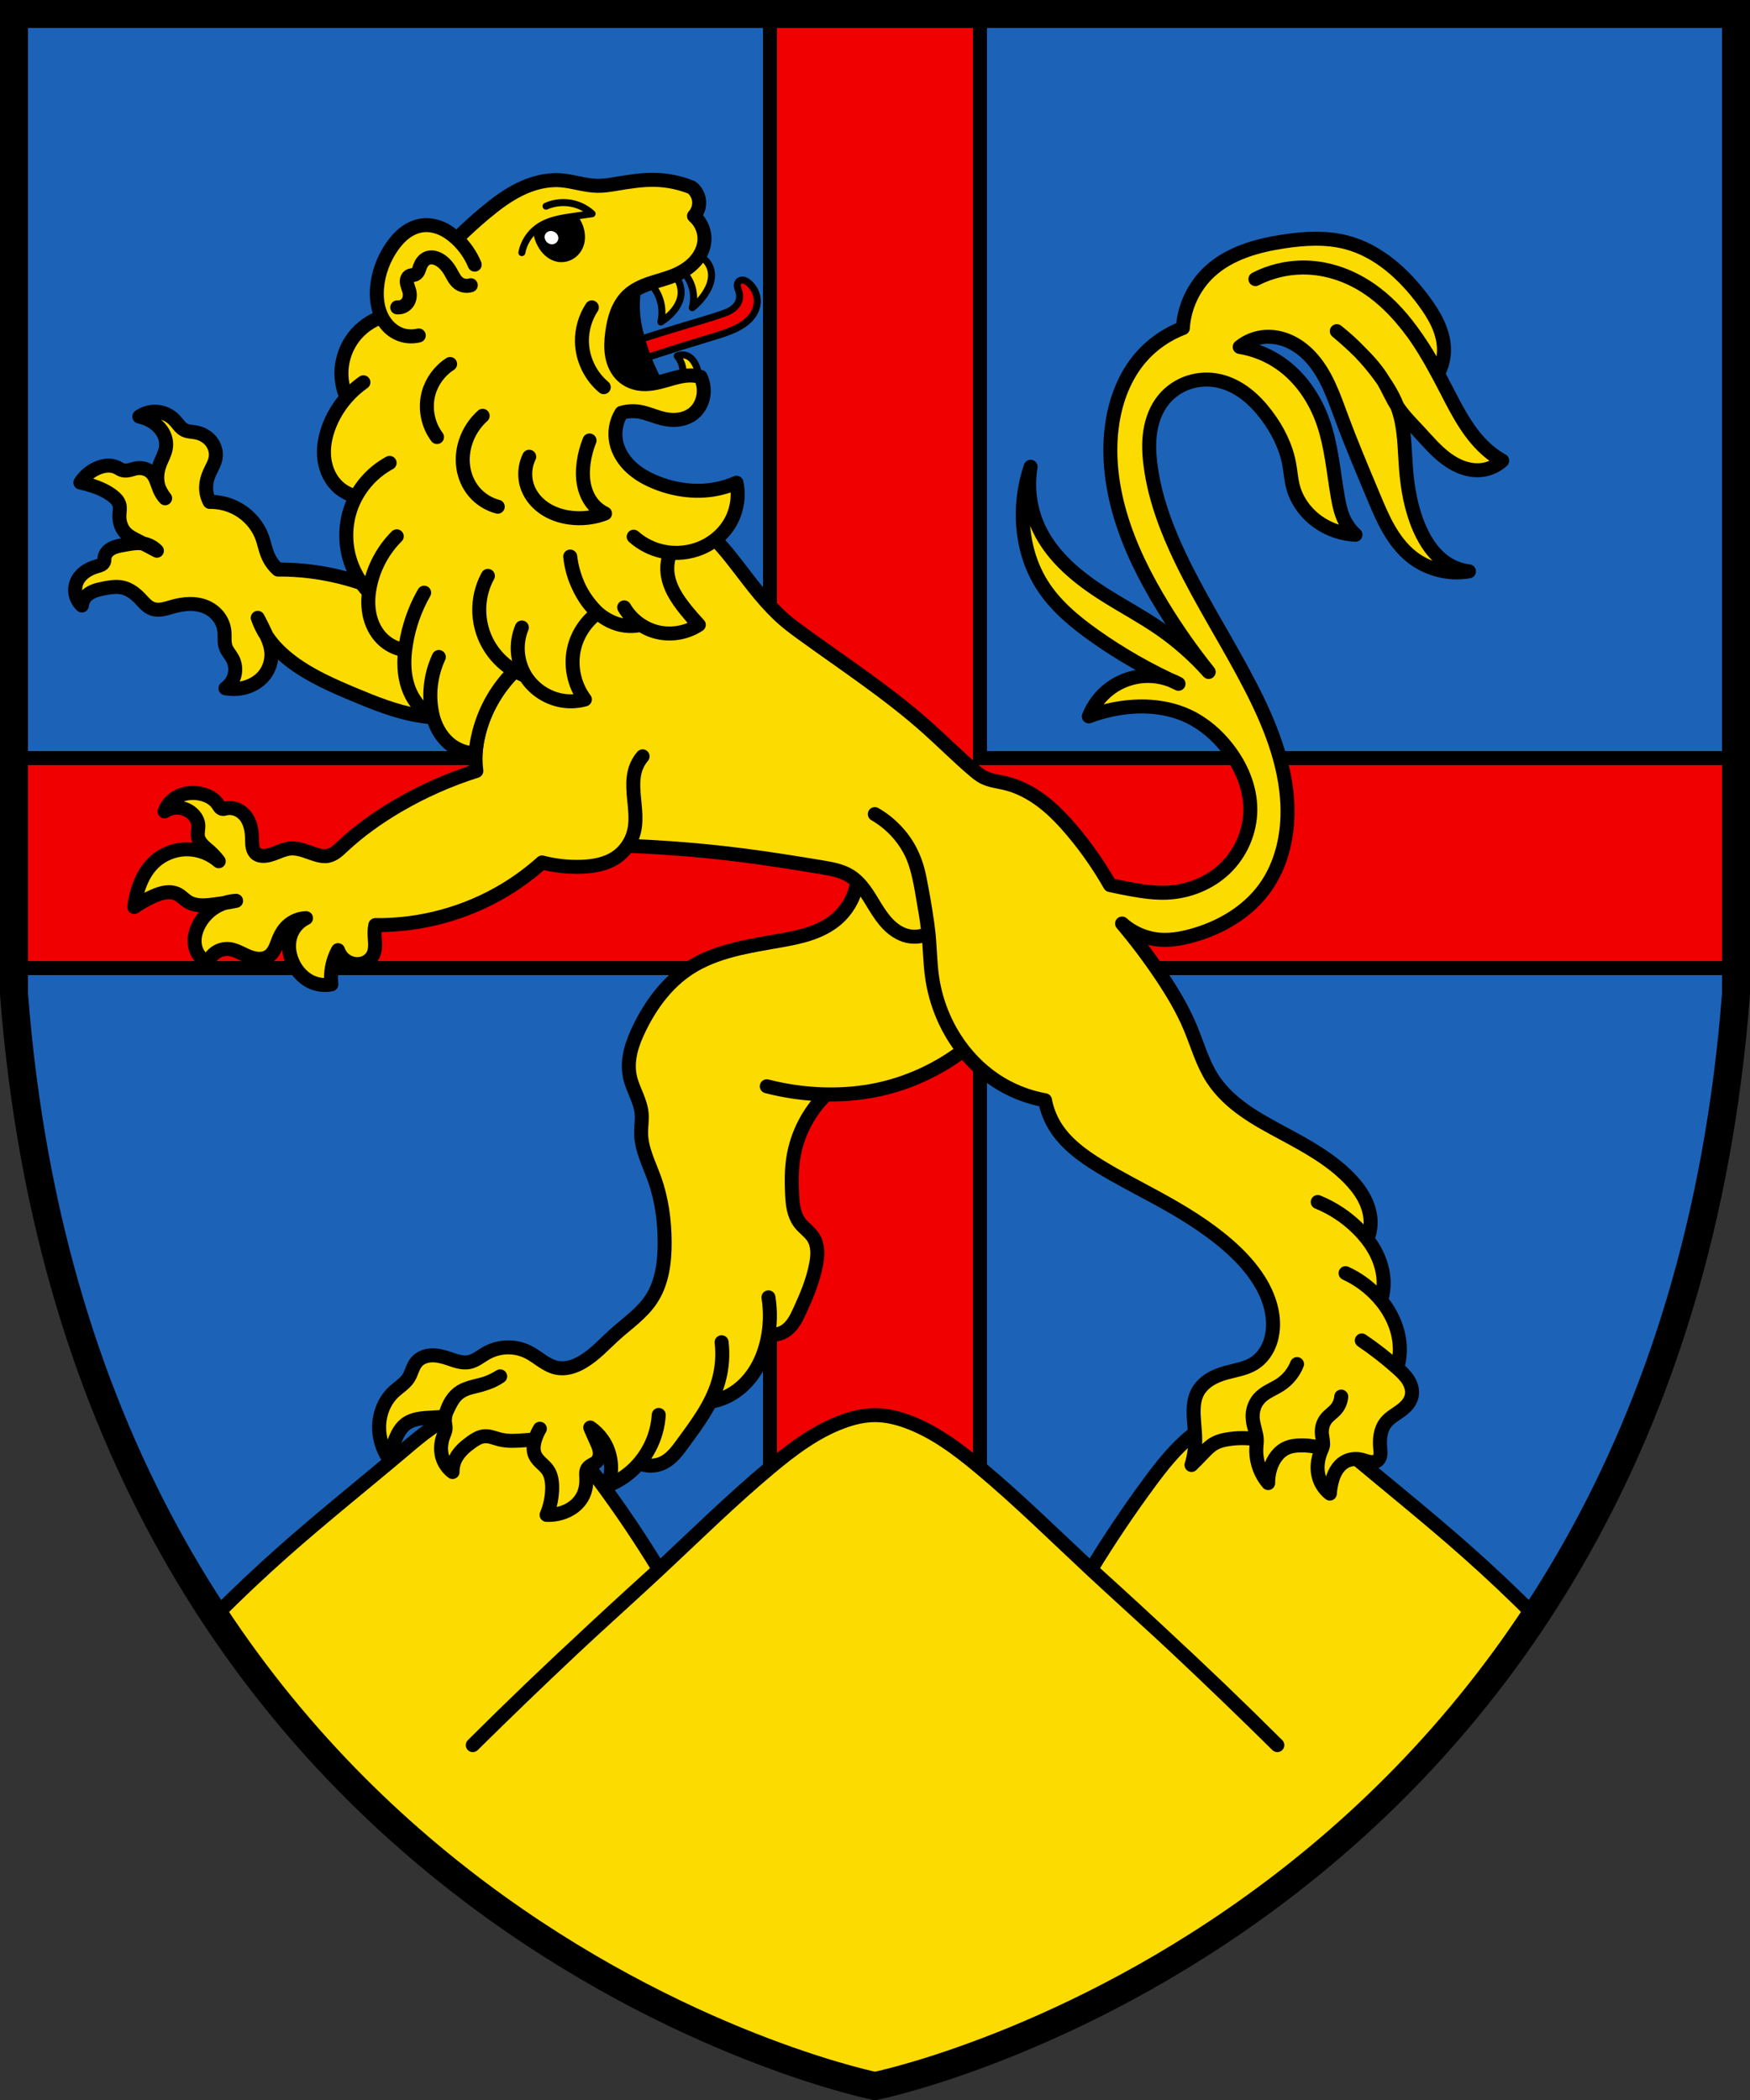
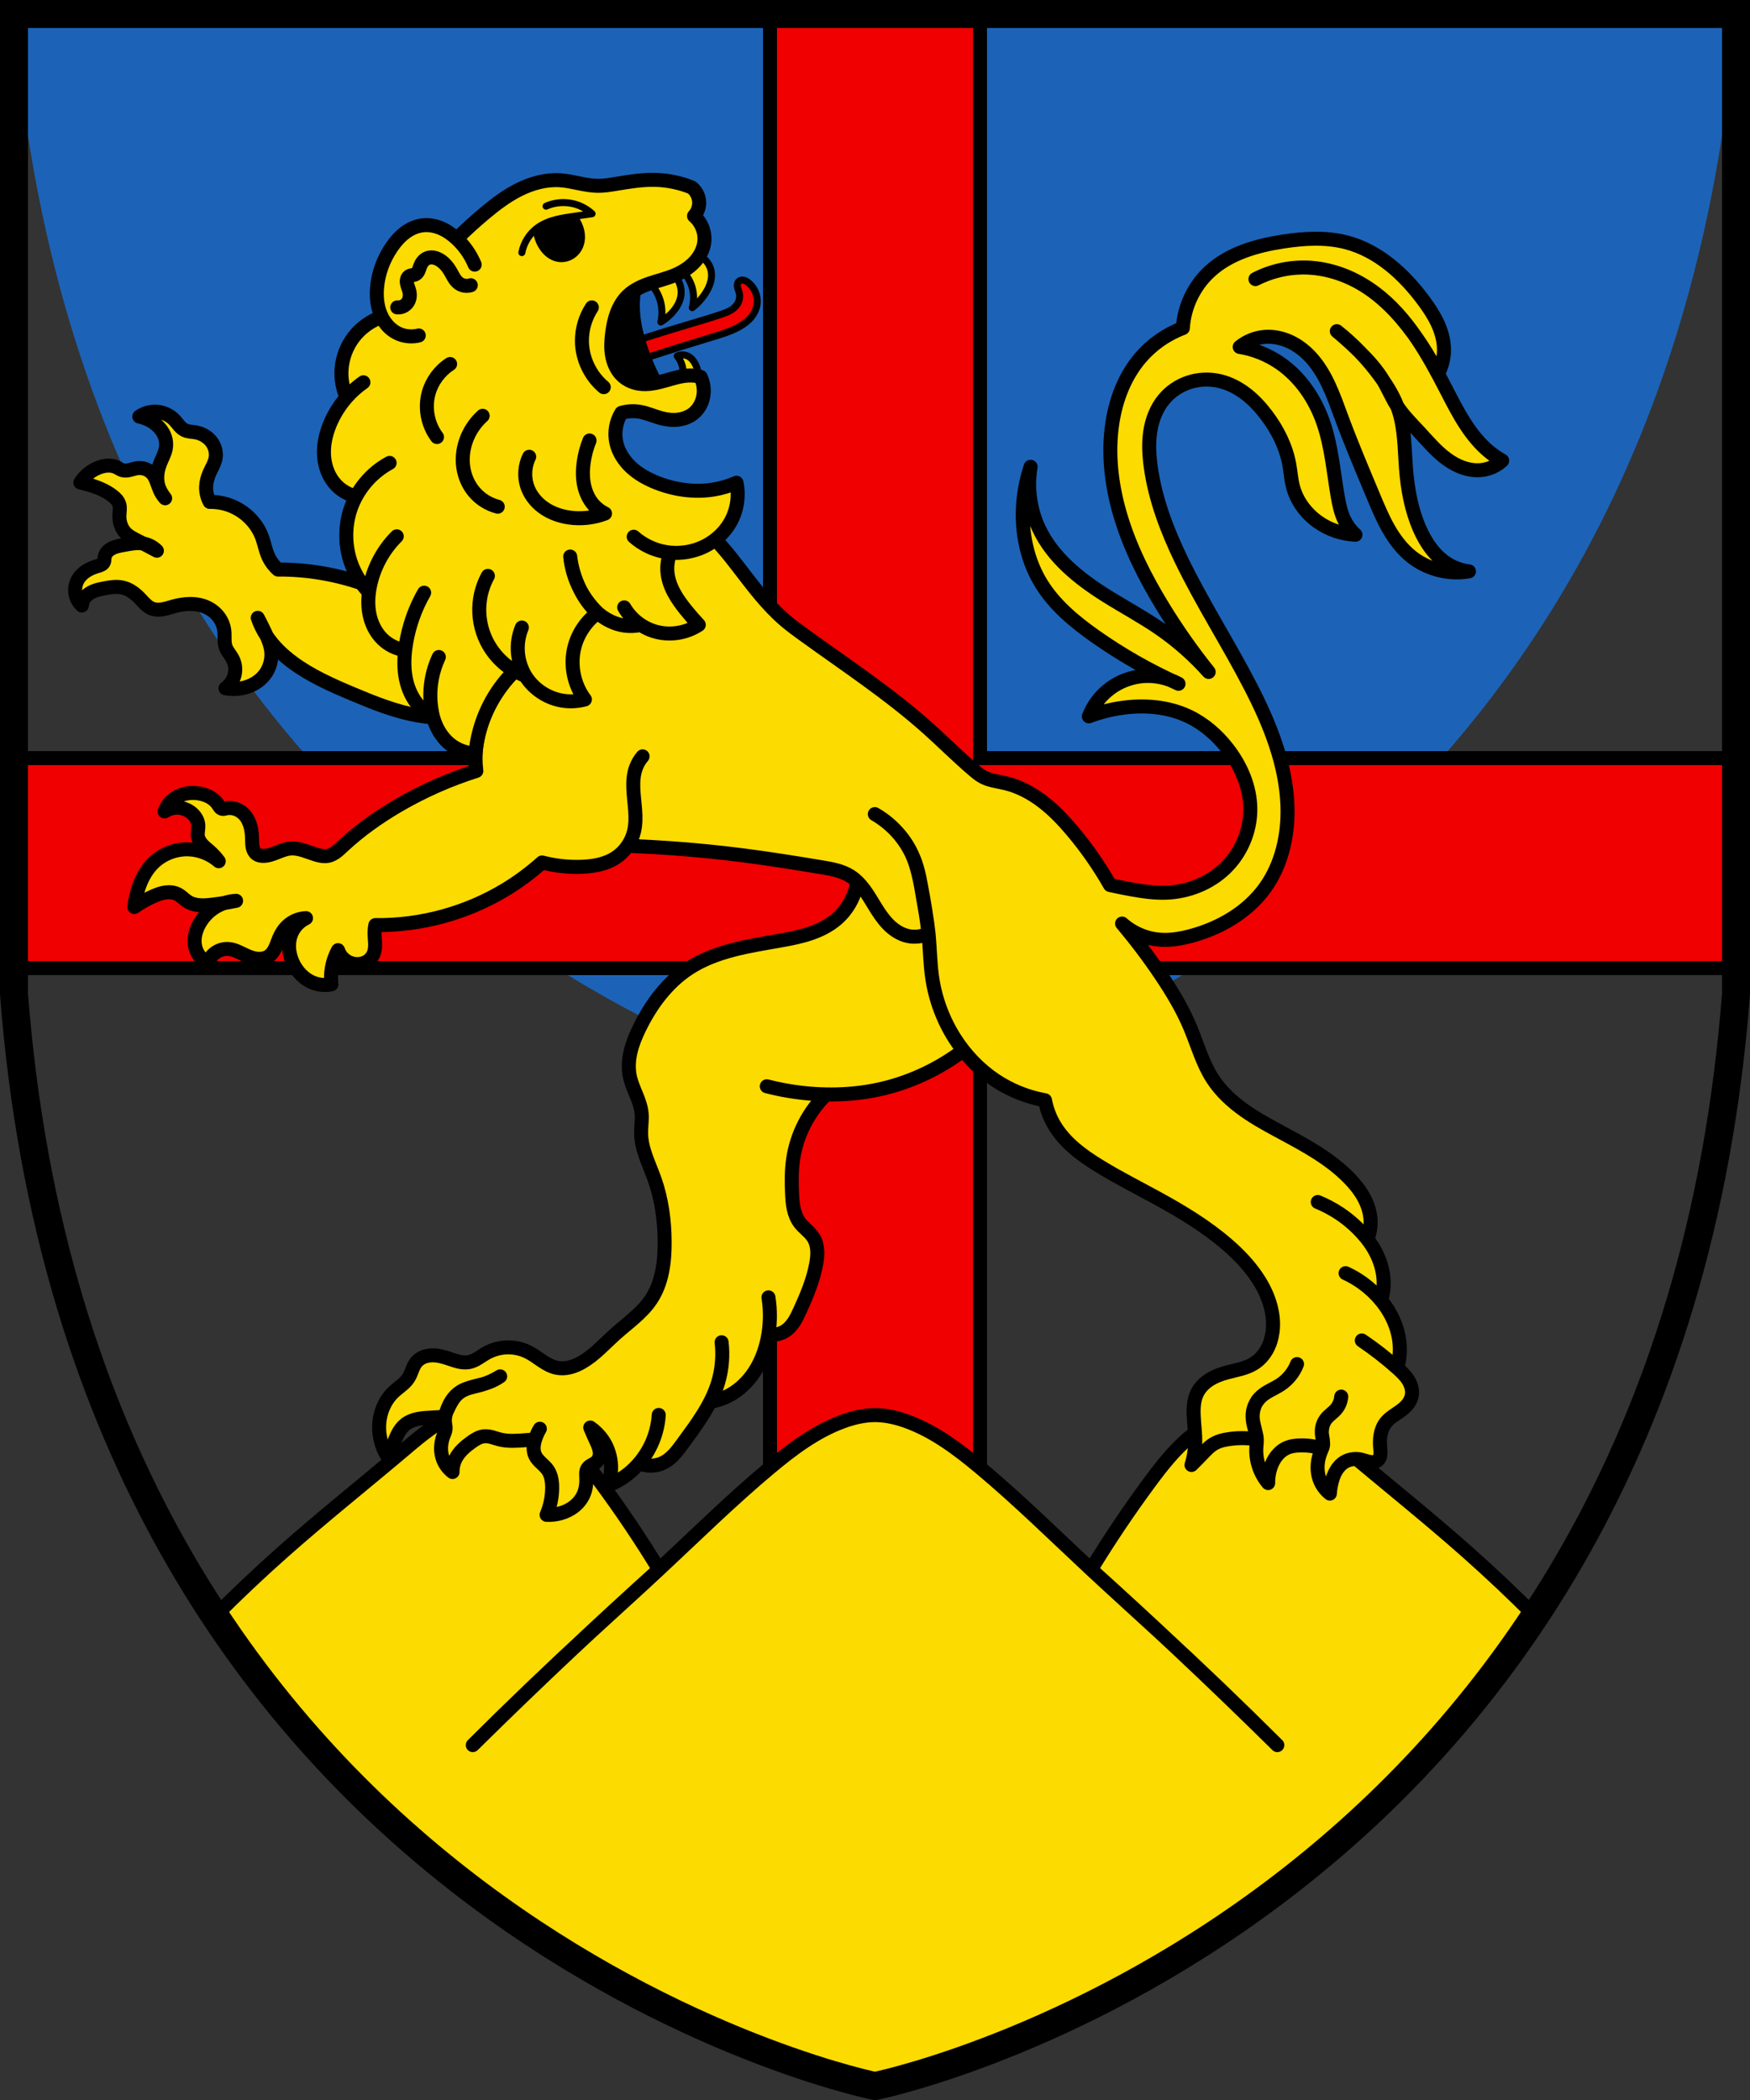
<svg xmlns="http://www.w3.org/2000/svg" width="500" height="600.1" version="1.0" xml:space="preserve">
  <rect width="100%" height="100%" fill="#333333" stroke="none" />
-   <path d="m4 4v280c20 260 236 310 246 312 10-2 226-52 246-312v-280z" fill="#1c63b7" />
+   <path d="m4 4c20 260 236 310 246 312 10-2 226-52 246-312v-280z" fill="#1c63b7" />
  <path d="m280 276.6v211.1h-60v-211.1h-216v-60h216v-212.6h60v212.6h216v60z" fill="#f00000" stroke="#000" stroke-linecap="round" stroke-width="4" />
  <path transform="matrix(-1 0 0 1 500 0)" d="m250 596c-10.49-2.627-20.84-5.814-30.99-9.543-31.7-11.65-61.4-28.59-87.95-49.46-17.07-13.42-32.86-28.46-46.93-45-8.18-9.616-15.77-19.73-22.72-30.27 6.32-6.354 12.84-12.51 19.55-18.45 11.3-10.01 23.12-19.42 34.65-29.17 4.669-3.95 9.435-8.043 15.2-10.08 4.84-1.706 10.18-1.84 15.17-0.665 4.995 1.175 9.651 3.626 13.64 6.852 4.687 3.788 8.442 8.587 12.02 13.44 5.903 7.997 11.45 16.26 16.62 24.75-8.225 7.413-16.37 14.91-24.44 22.49-9.703 9.117-19.29 18.35-28.77 27.71 11.04-11 22.3-21.79 33.76-32.35 6.472-5.962 13.01-11.85 19.45-17.85 10.49-9.786 20.72-19.88 31.73-29.08 6.285-5.251 12.95-10.28 20.62-13.12 3.005-1.115 6.17-1.886 9.375-1.886s6.37 0.772 9.375 1.886c7.679 2.848 14.34 7.874 20.62 13.12 11.01 9.199 21.24 19.29 31.73 29.08 6.435 6.002 12.97 11.89 19.45 17.85 11.46 10.56 22.72 21.35 33.76 32.35-9.473-9.356-19.06-18.59-28.77-27.71-8.07-7.582-16.22-15.08-24.44-22.49 5.167-8.491 10.71-16.75 16.62-24.75 3.579-4.848 7.334-9.647 12.02-13.44 3.991-3.226 8.646-5.678 13.64-6.852 4.995-1.175 10.33-1.041 15.17 0.665 5.768 2.033 10.53 6.126 15.2 10.08 11.53 9.752 23.35 19.16 34.65 29.17 6.707 5.943 13.23 12.1 19.55 18.45-6.949 10.54-14.54 20.65-22.72 30.27-14.06 16.53-29.86 31.58-46.93 45-26.55 20.87-56.25 37.81-87.95 49.46-10.15 3.729-20.5 6.916-30.99 9.543" fill="#fcdb00" stroke="#000" stroke-linecap="round" stroke-linejoin="round" stroke-width="4" />
  <path d="m286.6 288.9c-9.311 12.03-23.25 20.38-38.25 22.91-4.049 0.682-8.164 0.956-12.27 0.882-5.732-0.103-11.45-0.886-17-2.325 3.3 0.856 6.661 1.48 10.05 1.867 2.308 0.263 4.629 0.417 6.952 0.459-5.051 4.896-8.432 11.48-9.462 18.44-0.479 3.233-0.463 6.518-0.321 9.783 0.065 1.488 0.157 2.982 0.473 4.438s0.866 2.88 1.772 4.063c1.153 1.505 2.838 2.566 3.849 4.17 0.69 1.094 1.024 2.387 1.108 3.678 0.084 1.291-0.073 2.587-0.306 3.86-0.847 4.636-2.689 9.026-4.651 13.31-0.518 1.13-1.047 2.261-1.733 3.298-0.686 1.037-1.539 1.983-2.597 2.636-1.379 0.852-3.083 1.163-4.674 0.854 0.261-1.594 0.404-3.207 0.429-4.822 0.029-1.917-0.109-3.837-0.412-5.731 0.652 4.056 0.536 8.234-0.34 12.25-0.694 3.18-1.872 6.271-3.647 8.999s-4.16 5.085-7.013 6.651c-1.75 0.961-3.666 1.619-5.637 1.938 1.939-3.6 3.1-7.618 3.379-11.7 0.121-1.769 0.079-3.55-0.127-5.311 0.463 3.892 0.105 7.88-1.042 11.63-1.956 6.388-6.08 11.85-10.02 17.24-0.795 1.087-1.588 2.181-2.507 3.166-0.919 0.985-1.972 1.865-3.187 2.447-2.112 1.012-4.67 1.042-6.804 0.08 1.879-2.194 3.347-4.738 4.309-7.462 0.719-2.037 1.155-4.174 1.293-6.33-0.376 6.465-3.604 12.71-8.66 16.76-1.793 1.435-3.8 2.601-5.934 3.448 1.71-4.243 1.142-9.329-1.461-13.09-0.948-1.37-2.145-2.567-3.516-3.516 0.506 1.22 1.036 2.43 1.588 3.629 0.457 0.994 0.936 1.999 1.088 3.082 0.076 0.542 0.067 1.099-0.068 1.629-0.135 0.53-0.401 1.032-0.793 1.413-0.391 0.38-0.889 0.625-1.364 0.892s-0.95 0.577-1.244 1.035c-0.241 0.375-0.343 0.826-0.372 1.271-0.029 0.445 0.011 0.892 0.032 1.337 0.077 1.66-0.119 3.357-0.794 4.876-0.592 1.332-1.54 2.496-2.687 3.396-1.146 0.9-2.487 1.542-3.891 1.934-1.288 0.36-2.633 0.514-3.969 0.454 1.047-2.466 1.591-5.145 1.588-7.825-2e-3 -1.741-0.26-3.556-1.247-4.99-0.527-0.765-1.235-1.384-1.909-2.024-0.674-0.64-1.332-1.327-1.72-2.172-0.323-0.703-0.442-1.488-0.417-2.261s0.191-1.536 0.417-2.275c0.328-1.07 0.786-2.101 1.361-3.062-0.312 0.521-0.589 1.063-0.83 1.621-0.203 0.47-0.38 0.951-0.531 1.441-0.983 0.077-1.966 0.152-2.949 0.227-2.387 0.181-4.822 0.353-7.144-0.227-0.735-0.183-1.449-0.44-2.18-0.637-0.731-0.197-1.489-0.334-2.243-0.27-1.383 0.117-2.616 0.89-3.742 1.701-1.752 1.263-3.441 2.726-4.423 4.65-0.606 1.187-0.92 2.523-0.907 3.856-1.22-0.926-2.174-2.198-2.722-3.629-0.816-2.131-0.707-4.562 0.113-6.691 0.25-0.65 0.568-1.291 0.624-1.985 0.054-0.668-0.14-1.33-0.196-1.998-0.088-1.032 0.153-2.065 0.48-3.048 0.375-1.128 0.87-2.223 1.541-3.205 0.671-0.982 1.524-1.849 2.542-2.465 1.673-1.013 3.671-1.293 5.557-1.814 1.997-0.552 3.914-1.395 5.67-2.495-1.148 0.79-2.403 1.422-3.721 1.873-1.556 0.533-3.188 0.812-4.761 1.294-1.359 0.416-2.697 1.001-3.749 1.957-1.084 0.984-1.8 2.301-2.45 3.612-0.462 0.932-0.901 1.876-1.316 2.83-1.282 0.079-2.565 0.155-3.848 0.229-1.271 0.073-2.547 0.144-3.792 0.408s-2.468 0.73-3.466 1.52c-0.922 0.73-1.62 1.711-2.163 2.754-0.543 1.043-0.942 2.154-1.352 3.256-0.438 1.178-0.892 2.35-1.361 3.516-1.699-2.571-2.618-5.65-2.608-8.732 0.012-3.747 1.459-7.534 4.196-10.09 1.412-1.32 3.162-2.335 4.196-3.969 0.454-0.717 0.746-1.521 1.062-2.308 0.315-0.787 0.664-1.576 1.206-2.228 0.525-0.63 1.219-1.111 1.977-1.426 0.757-0.315 1.577-0.467 2.397-0.495 1.64-0.055 3.256 0.381 4.812 0.9 0.958 0.32 1.908 0.673 2.892 0.899 0.984 0.226 2.015 0.322 3.005 0.122 0.883-0.179 1.704-0.588 2.476-1.054 0.771-0.466 1.505-0.994 2.287-1.441 1.826-1.045 3.908-1.639 6.011-1.704 2.102-0.065 4.22 0.399 6.098 1.347 1.396 0.705 2.646 1.664 3.949 2.53 1.303 0.867 2.696 1.656 4.231 1.96 1.236 0.245 2.523 0.162 3.745-0.143 1.222-0.305 2.381-0.83 3.472-1.461 3.586-2.076 6.378-5.251 9.462-8.019 3.558-3.193 7.627-5.957 10.26-9.943 3.137-4.742 3.875-10.67 3.849-16.36-0.028-6.093-0.846-12.22-2.887-17.96-1.538-4.328-3.791-8.558-3.849-13.15-0.024-1.873 0.324-3.747 0.16-5.613-0.163-1.85-0.822-3.617-1.525-5.336-0.704-1.719-1.462-3.431-1.843-5.249-0.489-2.337-0.332-4.778 0.214-7.102 0.545-2.324 1.47-4.543 2.513-6.691 3.293-6.781 7.944-13.08 14.27-17.18 7.608-4.921 16.9-6.261 25.82-7.84 2.876-0.509 5.755-1.057 8.527-1.977 2.772-0.92 5.447-2.225 7.672-4.117 2.938-2.499 5.006-6.003 5.774-9.783" fill="#fcdb00" stroke="#000" stroke-linecap="round" stroke-linejoin="round" stroke-width="4" />
  <path d="m151.2 241.6c6.208-0.206 12.42-0.266 18.63-0.18 14.3 0.199 28.59 1.174 42.78 3.005 7.389 0.954 14.75 2.14 22.1 3.359 2.814 0.467 5.709 0.968 8.132 2.475 1.601 0.996 2.922 2.393 4.049 3.905 1.127 1.513 2.073 3.149 3.06 4.757 1.13 1.841 2.327 3.662 3.844 5.2s3.384 2.792 5.487 3.285c2.004 0.47 4.17 0.215 6.01-0.707-0.543-4.483-1.246-8.947-2.108-13.38-0.629-3.236-1.353-6.486-2.747-9.473-1.156-2.477-2.762-4.735-4.665-6.697-1.72-1.773-3.685-3.309-5.821-4.549 5.388 3.066 9.601 8.141 11.62 14 1.005 2.908 1.48 5.967 2 9 0.633 3.691 1.339 7.374 1.717 11.1 0.423 4.169 0.434 8.378 1.033 12.53 0.896 6.206 3.123 12.22 6.5 17.5 2.989 4.675 6.889 8.787 11.5 11.88 4.286 2.87 9.172 4.842 14.25 5.75 0.473 2.555 1.41 5.024 2.75 7.25 3.012 5.003 7.894 8.576 12.88 11.62 5.362 3.282 10.98 6.117 16.5 9.135 7.025 3.843 13.92 8.015 19.98 13.26 3.516 3.047 6.75 6.47 9.192 10.43 2.671 4.329 4.373 9.452 3.712 14.5-0.234 1.786-0.765 3.542-1.649 5.111-0.884 1.569-2.128 2.948-3.654 3.904-2.403 1.506-5.313 1.886-8.043 2.652-1.637 0.459-3.244 1.072-4.675 1.989s-2.684 2.154-3.457 3.668c-0.975 1.911-1.132 4.132-1.061 6.276 0.086 2.567 0.473 5.122 0.442 7.69-0.028 2.275-0.386 4.545-1.061 6.718 1.025-1.009 2.035-2.034 3.028-3.075 1.106-1.159 2.218-2.358 3.625-3.125 1.116-0.608 2.371-0.917 3.625-1.125 2.766-0.46 5.609-0.46 8.375 0-0.109-0.81-0.255-1.615-0.438-2.411-0.281-1.227-0.65-2.443-0.735-3.699-0.088-1.309 0.143-2.645 0.714-3.826 0.548-1.135 1.398-2.111 2.4-2.875 1.478-1.128 3.255-1.793 4.809-2.813 2.14-1.404 3.826-3.489 4.75-5.875-0.94 2.378-2.621 4.458-4.75 5.875-1.02 0.679-2.132 1.205-3.202 1.802-1.07 0.596-2.116 1.276-2.923 2.198-0.816 0.933-1.359 2.092-1.618 3.305-0.259 1.213-0.239 2.477-7e-3 3.695 0.296 1.552 0.933 3.046 1 4.625 0.034 0.793-0.079 1.583-0.125 2.375-0.213 3.639 1.021 7.342 3.375 10.12-0.016-1.438 0.195-2.878 0.625-4.25 0.393-1.255 0.972-2.46 1.786-3.492 0.814-1.032 1.87-1.888 3.089-2.383 1.066-0.432 2.226-0.581 3.375-0.625 2.21-0.085 4.434 0.205 6.549 0.853 0.208-0.692 0.285-1.424 0.227-2.144-0.057-0.693-0.237-1.371-0.304-2.062-0.146-1.498 0.268-3.058 1.2-4.24 0.813-1.032 1.971-1.744 2.828-2.74 0.868-1.008 1.403-2.298 1.503-3.624-0.096 1.327-0.631 2.619-1.503 3.624-0.861 0.993-2.024 1.7-2.828 2.74-1.028 1.329-1.368 3.107-1.149 4.773 0.067 0.513 0.184 1.018 0.254 1.53 0.07 0.512 0.093 1.039-0.025 1.542-0.096 0.408-0.282 0.787-0.449 1.171-1.105 2.531-1.442 5.465-0.551 8.079 0.568 1.664 1.622 3.158 3 4.25 0.078-1.074 0.245-2.141 0.5-3.188 0.283-1.16 0.676-2.303 1.283-3.331 0.606-1.029 1.435-1.943 2.467-2.544 1.44-0.837 3.218-1.011 4.836-0.615 0.798 0.196 1.563 0.522 2.375 0.647 0.406 0.062 0.823 0.073 1.225-0.01 0.402-0.083 0.789-0.264 1.084-0.549 0.424-0.41 0.628-1.005 0.686-1.592 0.058-0.587-0.015-1.178-0.068-1.766-0.114-1.277-0.128-2.571 0.099-3.833 0.226-1.262 0.701-2.495 1.493-3.503 1.235-1.573 3.115-2.473 4.685-3.712 0.645-0.509 1.245-1.084 1.73-1.748 0.485-0.664 0.852-1.422 1.01-2.229 0.299-1.531-0.181-3.135-1.009-4.457-0.828-1.322-1.981-2.406-3.145-3.444-3.194-2.848-6.579-5.48-10.12-7.875 1.917 1.294 3.787 2.658 5.605 4.088 1.545 1.215 3.053 2.478 4.52 3.787 0.688-2.421 0.899-4.977 0.619-7.478-0.527-4.697-2.783-9.105-5.922-12.64-2.621-2.951-5.865-5.347-9.458-6.983 1.692 0.772 3.308 1.71 4.817 2.797 1.982 1.427 3.778 3.11 5.331 4.995 0.55-1.803 0.795-3.698 0.724-5.582-0.11-2.88-0.962-5.708-2.3-8.261-1.338-2.553-3.154-4.837-5.213-6.854-3.243-3.177-7.109-5.714-11.31-7.425 2.183 0.887 4.276 1.997 6.235 3.307 3.004 2.008 5.693 4.488 7.937 7.321 0.697-1.72 1.013-3.594 0.918-5.447-0.118-2.322-0.875-4.585-2.002-6.619-1.127-2.034-2.616-3.849-4.248-5.506-5.35-5.43-12.16-9.138-18.88-12.75-3.756-2.021-7.525-4.043-11-6.512-3.477-2.469-6.674-5.412-8.997-8.988-2.903-4.468-4.321-9.709-6.375-14.62-2.211-5.292-5.177-10.24-8.375-15-3.435-5.115-7.151-10.04-11.12-14.75 2.973 2.67 6.846 4.321 10.83 4.617 2.973 0.221 5.958-0.291 8.839-1.061 8.312-2.219 16.2-6.794 21.21-13.79 4.814-6.722 6.664-15.25 6.364-23.51-0.43-11.87-5.004-23.2-10.43-33.76-6.349-12.36-13.95-24.07-19.98-36.59-4.051-8.413-7.406-17.26-8.662-26.52-0.449-3.306-0.626-6.676-0.122-9.974 0.505-3.298 1.721-6.535 3.834-9.118 1.864-2.278 4.399-3.995 7.195-4.914 2.796-0.92 5.845-1.043 8.715-0.389 2.751 0.627 5.316 1.953 7.558 3.666s4.172 3.808 5.877 6.057c3.167 4.177 5.606 8.984 6.541 14.14 0.384 2.117 0.514 4.283 1.061 6.364 1.058 4.026 3.683 7.57 7.071 9.988 3.138 2.239 6.932 3.545 10.78 3.712-1.318-1.194-2.405-2.643-3.182-4.243-1.014-2.087-1.49-4.388-1.886-6.674-1.226-7.08-1.779-14.33-4.125-21.12-2.327-6.738-6.507-12.95-12.38-17-3.429-2.365-7.388-3.957-11.5-4.625 2.046-1.669 4.616-2.688 7.25-2.875 2.385-0.169 4.797 0.334 6.974 1.323 2.177 0.988 4.122 2.452 5.776 4.177 4.613 4.813 6.809 11.37 9.125 17.62 2.779 7.503 5.915 14.87 9 22.25 1.332 3.187 2.66 6.387 4.368 9.39s3.817 5.819 6.507 7.985c4.56 3.673 10.73 5.263 16.5 4.25-2.069-0.249-4.084-0.935-5.875-2-3.832-2.279-6.468-6.163-8.25-10.25-2.366-5.428-3.423-11.35-3.875-17.25-0.427-5.588-0.347-11.31-2.125-16.62-1.164-3.48-3.09-6.659-5.25-9.625-3.515-4.827-7.691-9.172-12.38-12.88 2.275 1.88 4.464 3.864 6.557 5.945 2.522 2.507 4.923 5.176 6.74 8.233 1.402 2.358 2.442 4.922 3.932 7.225 1.72 2.658 3.994 4.9 6.146 7.222 2.534 2.734 4.945 5.63 7.946 7.841 1.5 1.106 3.145 2.033 4.915 2.616 1.77 0.583 3.671 0.816 5.514 0.543 2.04-0.302 3.982-1.229 5.5-2.625-1.256-0.708-2.453-1.523-3.572-2.433-5.694-4.629-9.101-11.42-12.46-17.94-5.258-10.2-11.07-20.57-20.22-27.5-5.354-4.057-11.8-6.794-18.5-7.25-5.414-0.368-10.92 0.769-15.75 3.25 4.117-2.122 8.733-3.267 13.36-3.315 5.547-0.058 11.07 1.457 15.94 4.122 6.37 3.49 11.54 8.856 15.82 14.73 2.656 3.643 5.007 7.509 7.02 11.54 1.146-2.124 1.748-4.539 1.732-6.952-0.017-2.546-0.711-5.057-1.768-7.373-1.057-2.316-2.472-4.452-3.982-6.502-5.596-7.594-13-14.37-22.12-16.75-5.847-1.527-12.03-1.16-18-0.25-7.635 1.163-15.46 3.372-21.12 8.625-4.466 4.144-7.256 10.04-7.625 16.12-4.67 1.755-8.883 4.708-12.12 8.5-4.422 5.173-6.957 11.77-8 18.5-1.343 8.662-0.313 17.58 2.125 26 2.741 9.465 7.225 18.35 12.38 26.75 3.941 6.43 8.286 12.61 13 18.5-4.151-4.663-8.862-8.828-14-12.38-4.911-3.391-10.19-6.209-15.25-9.375-7.801-4.883-15.34-10.92-19.25-19.25-2.558-5.45-3.399-11.69-2.375-17.62-1.461 4.342-2.224 8.919-2.25 13.5-0.04 6.995 1.684 14.06 5.375 20 3.773 6.073 9.409 10.75 15.25 14.88 7.497 5.293 15.5 9.862 23.88 13.62-3.069-1.687-6.634-2.457-10.12-2.188-3.382 0.261-6.683 1.495-9.408 3.516s-4.862 4.823-6.092 7.984c2.947-1.109 6.011-1.907 9.125-2.375 6.53-0.982 13.41-0.461 19.38 2.375 4.383 2.084 8.144 5.358 11.12 9.188 3.858 4.956 6.489 11.04 6.516 17.32 0.027 6.323-2.679 12.6-7.248 16.97-4.429 4.237-10.49 6.641-16.62 6.894-3.36 0.139-6.715-0.339-10.03-0.932-2.071-0.371-4.135-0.788-6.188-1.25-3.082-5.413-6.654-10.55-10.66-15.32-2.583-3.079-5.36-6.022-8.548-8.469-3.188-2.447-6.809-4.393-10.72-5.32-2.15-0.509-4.417-0.724-6.364-1.768-0.94-0.504-1.772-1.185-2.586-1.875-4.524-3.831-8.707-8.047-13.12-12-11.1-9.935-23.62-18.14-35.69-26.88-1.746-1.263-3.485-2.54-5.125-3.938-5.214-4.442-9.324-10.01-13.5-15.44-2.812-3.656-5.703-7.302-9.25-10.25-7.49-6.225-17.8-8.908-27.38-7.125" fill="#fcdb00" stroke="#000" stroke-linecap="round" stroke-linejoin="round" stroke-width="4" />
  <path d="m183.6 216.1c-0.848 0.987-1.511 2.132-1.945 3.359-0.647 1.83-0.777 3.805-0.707 5.745 0.15 4.171 1.184 8.412 0.177 12.46-0.737 2.962-2.59 5.639-5.127 7.336-2.828 1.892-6.323 2.517-9.723 2.652-3.834 0.151-7.69-0.267-11.4-1.237-3.242 2.907-6.756 5.511-10.48 7.767-11.12 6.737-24.15 10.29-37.16 10.13-0.14 0.683-0.215 1.38-0.224 2.077-0.013 1.066 0.131 2.128 0.16 3.193 0.03 1.066-0.062 2.161-0.514 3.127-0.457 0.975-1.273 1.769-2.243 2.237-0.969 0.469-2.084 0.616-3.149 0.459-1.062-0.157-2.077-0.613-2.899-1.303-0.822-0.69-1.447-1.611-1.785-2.63-0.395 0.725-0.735 1.479-1.016 2.254-0.869 2.391-1.174 4.985-0.884 7.513-1.641 0.333-3.373 0.209-4.95-0.354-2.806-1.002-5.011-3.361-6.187-6.099-0.563-1.31-0.912-2.718-0.963-4.142s0.2-2.867 0.786-4.166c0.814-1.803 2.281-3.302 4.066-4.154-1.915 0.066-3.798 0.832-5.215 2.121-1.09 0.992-1.897 2.268-2.475 3.624-0.383 0.899-0.672 1.837-1.081 2.724-0.409 0.887-0.957 1.739-1.747 2.314-0.95 0.692-2.181 0.924-3.353 0.823s-2.296-0.51-3.364-1c-1.525-0.7-3.017-1.586-4.685-1.768-1.295-0.141-2.635 0.172-3.733 0.873-1.098 0.7-1.947 1.783-2.366 3.016-1.331-0.614-2.442-1.693-3.094-3.005-0.622-1.252-0.824-2.693-0.68-4.083 0.144-1.391 0.625-2.734 1.298-3.96 1.015-1.845 2.479-3.445 4.243-4.596 1.863-1.216 4.053-1.926 6.276-2.033-2.265 0.471-4.552 0.84-6.85 1.105-1.189 0.137-2.389 0.247-3.582 0.154-1.193-0.093-2.389-0.398-3.401-1.037-0.981-0.619-1.761-1.531-2.784-2.077-1.067-0.57-2.33-0.697-3.529-0.54-1.199 0.157-2.347 0.583-3.454 1.07-1.924 0.845-3.762 1.883-5.48 3.094 0.182-1.547 0.495-3.079 0.934-4.573 0.871-2.963 2.277-5.83 4.479-7.995 2.645-2.6 6.386-4.041 10.09-3.912 3.148 0.109 6.245 1.332 8.619 3.402-0.788-1.05-1.682-2.021-2.665-2.892-0.68-0.603-1.404-1.16-2.019-1.828-0.615-0.668-1.125-1.471-1.269-2.368-0.087-0.543-0.038-1.098 0.023-1.644 0.061-0.546 0.133-1.096 0.09-1.644-0.089-1.135-0.676-2.193-1.474-3.005-1.04-1.057-2.455-1.739-3.93-1.892-1.475-0.154-3 0.221-4.235 1.042 0.358-0.988 0.922-1.902 1.644-2.665 1.077-1.138 2.5-1.93 4.017-2.32s3.126-0.386 4.658-0.061c0.985 0.208 1.947 0.549 2.812 1.064 0.865 0.515 1.631 1.209 2.178 2.054 0.157 0.243 0.296 0.498 0.482 0.72 0.185 0.222 0.426 0.412 0.709 0.47 0.16 0.033 0.326 0.023 0.487-4e-3 0.161-0.028 0.318-0.072 0.477-0.109 1.012-0.235 2.092-0.141 3.063 0.229 0.971 0.37 1.831 1.012 2.494 1.812 0.774 0.935 1.275 2.074 1.57 3.252 0.295 1.177 0.39 2.396 0.415 3.609 0.015 0.752 5e-3 1.513 0.168 2.247 0.082 0.367 0.207 0.727 0.393 1.054 0.187 0.327 0.436 0.621 0.743 0.838 0.536 0.38 1.214 0.508 1.871 0.51 1.33 5e-3 2.612-0.461 3.849-0.951 1.236-0.49 2.483-1.017 3.806-1.147 1.324-0.13 2.657 0.147 3.928 0.542 1.271 0.395 2.503 0.908 3.784 1.272 1.013 0.288 2.084 0.481 3.119 0.283 0.831-0.158 1.598-0.562 2.283-1.059 0.684-0.496 1.295-1.086 1.913-1.663 4.774-4.456 10.13-8.267 15.76-11.57 7.083-4.148 14.63-7.502 22.45-9.98-0.15-1.165-0.226-2.34-0.227-3.516-2e-3 -4.695 1.205-9.347 3.175-13.61 3.134-6.778 8.233-12.63 14.52-16.67" fill="#fcdb00" stroke="#000" stroke-linecap="round" stroke-linejoin="round" stroke-width="4" />
  <path d="m106.2 167.7c-4.707-1.841-9.607-3.187-14.59-4.009-4.026-0.664-8.108-0.986-12.19-0.962-1.213-1.077-2.189-2.419-2.839-3.906-0.748-1.71-1.058-3.578-1.701-5.33-1.559-4.252-5.14-7.682-9.413-9.186-1.78-0.626-3.67-0.935-5.557-0.907-0.718-1.331-1.074-2.855-1.021-4.366 0.048-1.35 0.417-2.677 0.964-3.912 0.63-1.424 1.505-2.773 1.758-4.309 0.279-1.697-0.269-3.49-1.365-4.815-1.096-1.326-2.707-2.188-4.402-2.481-1.054-0.182-2.171-0.163-3.127-0.641-0.596-0.298-1.087-0.771-1.523-1.275-0.436-0.504-0.828-1.046-1.284-1.532-1.263-1.346-3.021-2.216-4.857-2.406s-3.735 0.304-5.246 1.363c1.432 0.283 2.805 0.86 4.009 1.684 1.72 1.177 3.119 2.929 3.528 4.972 0.169 0.844 0.168 1.722 0 2.566-0.29 1.464-1.059 2.781-1.604 4.17-0.579 1.477-0.907 3.068-0.802 4.651 0.13 1.948 0.935 3.845 2.245 5.292-0.728-0.907-1.326-1.918-1.772-2.992-0.288-0.696-0.513-1.417-0.794-2.115-0.282-0.699-0.626-1.382-1.123-1.949-0.535-0.61-1.239-1.067-2.008-1.326s-1.601-0.321-2.403-0.197c-0.688 0.106-1.348 0.345-2.025 0.509-0.677 0.164-1.397 0.251-2.064 0.052-0.574-0.171-1.066-0.539-1.604-0.802-0.777-0.38-1.654-0.536-2.519-0.513-0.865 0.022-1.72 0.218-2.533 0.513-2.202 0.799-4.124 2.348-5.373 4.33 1.18 0.246 2.345 0.559 3.489 0.937 2.016 0.666 3.984 1.545 5.67 2.835 0.436 0.333 0.853 0.695 1.204 1.117s0.635 0.906 0.78 1.435c0.271 0.99 0.039 2.037 0 3.062-0.071 1.836 0.531 3.732 1.814 5.046 0.931 0.954 2.154 1.557 3.345 2.155 1.867 0.936 3.719 1.9 5.557 2.892-1.048-1.066-2.433-1.794-3.904-2.054-1.842-0.325-3.725 0.071-5.565 0.41-1.164 0.215-2.354 0.414-3.403 0.962-0.525 0.274-1.009 0.635-1.384 1.093s-0.639 1.014-0.708 1.602c-0.047 0.404-0.006 0.827-0.16 1.203-0.149 0.363-0.467 0.635-0.816 0.814-0.349 0.179-0.732 0.278-1.109 0.389-1.106 0.324-2.186 0.761-3.151 1.39-0.966 0.629-1.815 1.456-2.382 2.459-0.66 1.17-0.914 2.564-0.707 3.891 0.206 1.327 0.872 2.578 1.856 3.492 0.073-0.84 0.392-1.658 0.907-2.325 0.622-0.804 1.507-1.374 2.448-1.759 0.941-0.385 1.942-0.597 2.939-0.793 1.797-0.352 3.663-0.654 5.443-0.227 1.928 0.463 3.564 1.741 4.933 3.175 0.514 0.539 1.001 1.106 1.547 1.613 0.546 0.507 1.158 0.959 1.855 1.222 0.932 0.352 1.966 0.349 2.949 0.185 0.983-0.165 1.932-0.483 2.891-0.752 1.599-0.448 3.245-0.759 4.905-0.779 1.66-0.02 3.338 0.259 4.848 0.95 1.34 0.613 2.535 1.55 3.423 2.726 0.888 1.176 1.465 2.59 1.621 4.055 0.082 0.777 0.048 1.561 0.06 2.343s0.075 1.574 0.341 2.308c0.425 1.175 1.331 2.108 1.925 3.208 0.755 1.401 0.978 3.082 0.612 4.631-0.365 1.549-1.315 2.953-2.617 3.869 1.532 0.288 3.119 0.288 4.651 0 2.475-0.466 4.836-1.727 6.415-3.689 1.558-1.935 2.29-4.509 2.005-6.976-0.215-1.856-0.969-3.602-1.764-5.292-0.661-1.407-1.356-2.797-2.085-4.17 0.63 1.825 1.488 3.571 2.55 5.184 1.927 2.929 4.502 5.391 7.314 7.486 5.267 3.925 11.35 6.596 17.4 9.142 6.005 2.525 12.11 4.979 18.52 6.094 6.03 1.048 12.27 0.884 18.24-0.481" fill="#fcdb00" stroke="#000" stroke-linecap="round" stroke-linejoin="round" stroke-width="4" />
  <g stroke="#000">
    <path d="m185.8 80.98c1.401 1.464 2.422 3.289 2.936 5.249 0.494 1.88 0.521 3.881 0.08 5.774 1.083-0.675 2.082-1.485 2.967-2.406 1.313-1.366 2.392-3.027 2.726-4.892 0.382-2.132-0.291-4.427-1.764-6.014" fill="#fcdb00" stroke-linecap="round" stroke-linejoin="round" stroke-width="2" />
    <path d="m195.1 77.56c1.343 1.371 2.308 3.109 2.762 4.974 0.427 1.759 0.4 3.627-0.08 5.373 1.518-1.178 2.827-2.624 3.849-4.25 0.557-0.886 1.031-1.83 1.33-2.832 0.299-1.002 0.421-2.066 0.273-3.102-0.279-1.956-1.566-3.741-3.335-4.621" fill="#fcdb00" stroke-linecap="round" stroke-linejoin="round" stroke-width="2" />
    <path d="m183.8 96.69c4.17-1.34 8.354-2.635 12.55-3.884 3.217-0.957 6.444-1.889 9.623-2.967 0.955-0.324 1.912-0.664 2.781-1.177 0.868-0.513 1.651-1.213 2.111-2.111 0.464-0.905 0.572-1.982 0.321-2.967-0.136-0.531-0.371-1.035-0.475-1.574-0.052-0.269-0.071-0.547-0.026-0.818s0.156-0.533 0.341-0.736c0.175-0.193 0.412-0.325 0.664-0.39 0.252-0.065 0.519-0.063 0.775-0.013 0.511 0.101 0.965 0.393 1.367 0.723 0.99 0.812 1.752 1.901 2.164 3.112 0.413 1.212 0.473 2.543 0.161 3.784-0.35 1.391-1.154 2.643-2.171 3.655s-2.241 1.795-3.523 2.44c-2.239 1.126-4.657 1.844-7.057 2.566-5.973 1.798-11.92 3.663-17.86 5.595" fill="#f00000" stroke-linecap="round" stroke-linejoin="round" stroke-width="2" />
    <path d="m182.5 109.6c-1.851-0.511-3.521-1.606-4.812-3.028-1.291-1.422-2.211-3.161-2.769-4.999-1.339-4.412-0.544-9.356 1.834-13.31 1.488-2.472 3.572-4.583 6.025-6.103-0.4 2.141-0.548 4.33-0.439 6.506 0.162 3.218 0.882 6.387 1.844 9.462 1.186 3.788 2.743 7.46 4.642 10.95-1.96 0.908-4.244 1.096-6.326 0.521z" stroke-width="1px" />
    <path d="m195.1 107.5c0.129-0.903 0.09-1.829-0.113-2.718-0.256-1.118-0.773-2.175-1.5-3.062 0.943-0.438 2.08-0.431 3.018 0.017 1.008 0.481 1.736 1.417 2.224 2.422 0.513 1.057 0.8 2.222 0.836 3.396" fill="#fcdb00" stroke-linejoin="round" stroke-width="2" />
  </g>
  <path d="m147 191.7c-2.044 2.013-3.858 4.258-5.397 6.679-3.22 5.068-5.21 10.91-5.753 16.89-2.353-0.044-4.688-0.805-6.616-2.155-1.998-1.399-3.537-3.403-4.553-5.621-1.016-2.218-1.525-4.646-1.684-7.081-0.284-4.344 0.543-8.756 2.381-12.7-1.334 2.844-2.139 5.936-2.363 9.07-0.191 2.679 0.042 5.388 0.688 7.996-1.816-0.946-3.424-2.29-4.676-3.91-1.777-2.299-2.816-5.115-3.245-7.989-0.428-2.874-0.268-5.811 0.183-8.682 0.818-5.214 2.596-10.28 5.217-14.86-1.614 2.822-2.91 5.826-3.856 8.937-0.744 2.446-1.272 4.957-1.576 7.495-2.42-0.336-4.723-1.461-6.475-3.163-1.975-1.919-3.217-4.519-3.738-7.222-0.521-2.703-0.351-5.508 0.223-8.201 1.119-5.251 3.793-10.16 7.598-13.95-2.533 2.527-4.573 5.545-5.975 8.837-0.969 2.276-1.634 4.682-1.972 7.133-1.827-1.916-3.326-4.144-4.415-6.557-2.421-5.367-2.724-11.66-0.831-17.23 1.893-5.575 5.963-10.38 11.15-13.16-2.222 1.205-4.251 2.767-5.984 4.607-1.404 1.491-2.615 3.164-3.593 4.963-2.172-0.494-4.19-1.646-5.72-3.266-2.088-2.21-3.217-5.225-3.428-8.258-0.211-3.033 0.45-6.082 1.584-8.903 1.959-4.871 5.357-9.153 9.656-12.17-0.898 0.631-1.758 1.316-2.574 2.051-0.791 0.712-1.54 1.471-2.242 2.271-1.118-2.519-1.611-5.314-1.421-8.064 0.229-3.322 1.461-6.568 3.493-9.205 2.032-2.637 4.858-4.656 8.011-5.723 1.127 2.655 3.588 4.704 6.403 5.332 1.362 0.304 2.794 0.289 4.149-0.043-1.911 0.491-3.988 0.308-5.784-0.51-2.335-1.064-4.119-3.151-5.109-5.518s-1.235-4.998-1.032-7.556c0.33-4.151 1.823-8.188 4.17-11.63 1.048-1.535 2.274-2.966 3.753-4.091 1.479-1.126 3.223-1.938 5.068-2.164 1.796-0.22 3.637 0.124 5.301 0.835s3.158 1.781 4.482 3.014c2.209 2.057 3.972 4.591 5.132 7.377-0.601-1.439-1.36-2.812-2.259-4.085-0.842-1.192-1.806-2.297-2.873-3.292 2.603-2.594 5.322-5.072 8.146-7.424 3.068-2.555 6.286-4.977 9.872-6.734s7.578-2.83 11.56-2.565c3.589 0.239 7.063 1.547 10.66 1.588 1.789 0.02 3.565-0.274 5.33-0.567 3.717-0.617 7.461-1.235 11.23-1.134 3.532 0.095 7.045 0.828 10.32 2.155 0.917 0.713 1.602 1.72 1.928 2.835 0.267 0.916 0.294 1.9 0.077 2.829-0.217 0.929-0.678 1.799-1.324 2.501 2.126 1.806 3.264 4.71 2.93 7.479-0.262 2.174-1.373 4.192-2.887 5.774-1.56 1.629-3.532 2.822-5.613 3.689-2.251 0.937-4.636 1.508-6.946 2.288-2.31 0.781-4.598 1.805-6.366 3.485-1.416 1.347-2.442 3.068-3.143 4.893-0.701 1.825-1.087 3.755-1.348 5.692-0.293 2.179-0.428 4.403-0.043 6.568 0.385 2.164 1.326 4.279 2.93 5.781 1.275 1.194 2.928 1.959 4.651 2.245 2.652 0.442 5.355-0.218 7.939-0.962 2.286-0.658 4.598-1.394 6.976-1.363 0.948 0.012 1.894 0.147 2.807 0.401 0.661 1.392 0.967 2.952 0.882 4.491-0.123 2.222-1.104 4.421-2.807 5.854-1.217 1.024-2.755 1.63-4.331 1.848-1.575 0.218-3.188 0.06-4.731-0.324-2.218-0.553-4.317-1.568-6.576-1.925-1.69-0.267-3.439-0.151-5.079 0.335-1.533 2.473-2.073 5.544-1.474 8.392 0.584 2.781 2.207 5.281 4.296 7.208 2.089 1.927 4.629 3.313 7.271 4.36 5.159 2.044 10.86 2.842 16.33 1.928 2.223-0.371 4.4-1.021 6.464-1.928 0.779 3.701 0.206 7.671-1.588 11-1.879 3.488-5.06 6.225-8.732 7.712-3.146 1.274-6.65 1.65-9.995 1.073-3.345-0.577-6.52-2.106-9.057-4.361 1.307 1.159 2.781 2.13 4.361 2.874 1.924 0.907 4.006 1.476 6.123 1.675-0.712 1.747-1.004 3.664-0.845 5.544 0.172 2.018 0.855 3.969 1.8 5.76 0.946 1.791 2.15 3.433 3.417 5.013 1.19 1.485 2.439 2.923 3.742 4.309-3.717 2.465-8.56 3.15-12.81 1.814-3.545-1.113-6.642-3.59-8.505-6.804 0.621 1.062 1.371 2.047 2.229 2.928 0.761 0.782 1.607 1.481 2.519 2.081-1.515 0.349-3.094 0.42-4.634 0.207-2.853-0.394-5.527-1.76-7.695-3.656-2.168-1.896-3.849-4.306-5.119-6.891-1.415-2.88-2.339-6-2.722-9.186 0.33 3.195 1.258 6.327 2.722 9.186 1.31 2.559 3.048 4.898 5.119 6.891-3.206 2.352-5.574 5.823-6.594 9.666-1.36 5.124-0.241 10.85 2.949 15.08-1.809 0.496-3.711 0.653-5.577 0.462-4.616-0.473-8.953-3.186-11.39-7.137-2.528-4.102-2.929-9.439-1.042-13.87-0.912 2.196-1.305 4.606-1.14 6.978 0.169 2.428 0.924 4.812 2.182 6.895l-3.146-1.473c-3.821-2.208-6.88-5.707-8.558-9.788-1.406-3.419-1.846-7.229-1.26-10.88 0.364-2.267 1.118-4.471 2.218-6.487" fill="#fcdb00" stroke="#000" stroke-linecap="round" stroke-linejoin="round" stroke-width="4" />
  <g fill="none" stroke="#000" stroke-linecap="round" stroke-width="4">
    <path d="m113.5 87.83c0.595 0.049 1.203-0.068 1.737-0.335 0.534-0.267 0.993-0.683 1.31-1.189 0.574-0.915 0.661-2.079 0.401-3.127-0.123-0.497-0.319-0.973-0.477-1.46-0.158-0.487-0.279-0.996-0.245-1.507 0.016-0.247 0.069-0.493 0.174-0.717 0.105-0.224 0.263-0.426 0.467-0.566 0.267-0.183 0.594-0.251 0.912-0.307 0.319-0.055 0.646-0.104 0.932-0.255 0.381-0.201 0.65-0.566 0.836-0.955 0.185-0.388 0.298-0.807 0.447-1.21 0.185-0.503 0.43-0.988 0.761-1.41 0.332-0.422 0.753-0.779 1.243-0.996 0.534-0.236 1.136-0.3 1.715-0.229 0.58 0.072 1.138 0.275 1.653 0.55 1.453 0.776 2.544 2.102 3.368 3.528 0.339 0.586 0.639 1.194 0.999 1.767s0.784 1.116 1.327 1.521c0.97 0.724 2.299 0.94 3.448 0.561" />
    <path d="m128.6 104c-2.956 1.892-5.179 4.898-6.124 8.279-1.191 4.261-0.283 9.056 2.381 12.59" stroke-linejoin="round" />
    <path d="m137.9 118.8c-2.243 2.01-3.944 4.62-4.876 7.485-0.774 2.378-1.021 4.935-0.633 7.405 0.387 2.47 1.416 4.848 3.015 6.77 1.745 2.098 4.162 3.628 6.804 4.309" stroke-linejoin="round" />
    <path d="m151.2 130.5c-1.376 2.797-1.503 6.18-0.34 9.072 0.932 2.318 2.645 4.285 4.718 5.679s4.492 2.231 6.963 2.6c3.461 0.516 7.054 0.122 10.32-1.134-1.248-0.601-2.374-1.454-3.289-2.495-1.389-1.58-2.272-3.567-2.698-5.627-0.426-2.06-0.409-4.194-0.137-6.28 0.288-2.215 0.861-4.394 1.701-6.464" stroke-linejoin="round" />
    <path d="m169.1 87.83c-1.886 2.873-2.887 6.317-2.835 9.753 0.075 4.971 2.415 9.863 6.237 13.04" stroke-linejoin="round" />
  </g>
  <path d="m149.1 72.18c0.535-2.84 2.193-5.453 4.536-7.144 3.077-2.222 7.014-2.769 10.77-3.289 1.589-0.22 3.176-0.447 4.763-0.68-0.97-0.89-2.086-1.621-3.289-2.155-3.095-1.374-6.771-1.374-9.866 0" fill="none" stroke="#000" stroke-linecap="round" stroke-linejoin="round" stroke-width="2" />
  <path d="m166.1 64.7c0.65 1.819 0.762 3.872 0.057 5.67-0.508 1.295-1.438 2.427-2.627 3.15-1.189 0.723-2.632 1.029-4.007 0.819-1.07-0.163-2.083-0.629-2.947-1.282-0.864-0.652-1.581-1.487-2.156-2.404-0.923-1.47-1.488-3.162-1.634-4.892 1.249-0.954 2.614-1.757 4.055-2.385 2.396-1.044 5.002-1.6 7.615-1.626 0.706 0.883 1.264 1.884 1.644 2.949z" stroke="#000" stroke-width="1px" />
-   <path d="m155.8 66.91c-0.156 0.294-0.217 0.635-0.187 0.967 0.03 0.332 0.149 0.653 0.329 0.933 0.19 0.295 0.448 0.547 0.753 0.722 0.304 0.175 0.654 0.272 1.005 0.271 0.435-0.001 0.87-0.157 1.203-0.439 0.332-0.282 0.557-0.689 0.612-1.121 0.048-0.382-0.036-0.776-0.221-1.114-0.185-0.337-0.468-0.618-0.799-0.814-0.442-0.263-0.978-0.376-1.483-0.277-0.505 0.099-0.969 0.418-1.211 0.872z" fill="#fff" />
  <path d="m4 4v280c20 260 236 310 246 312 10-2 226-52 246-312v-280z" fill="none" stroke="#000" stroke-width="8" />
</svg>